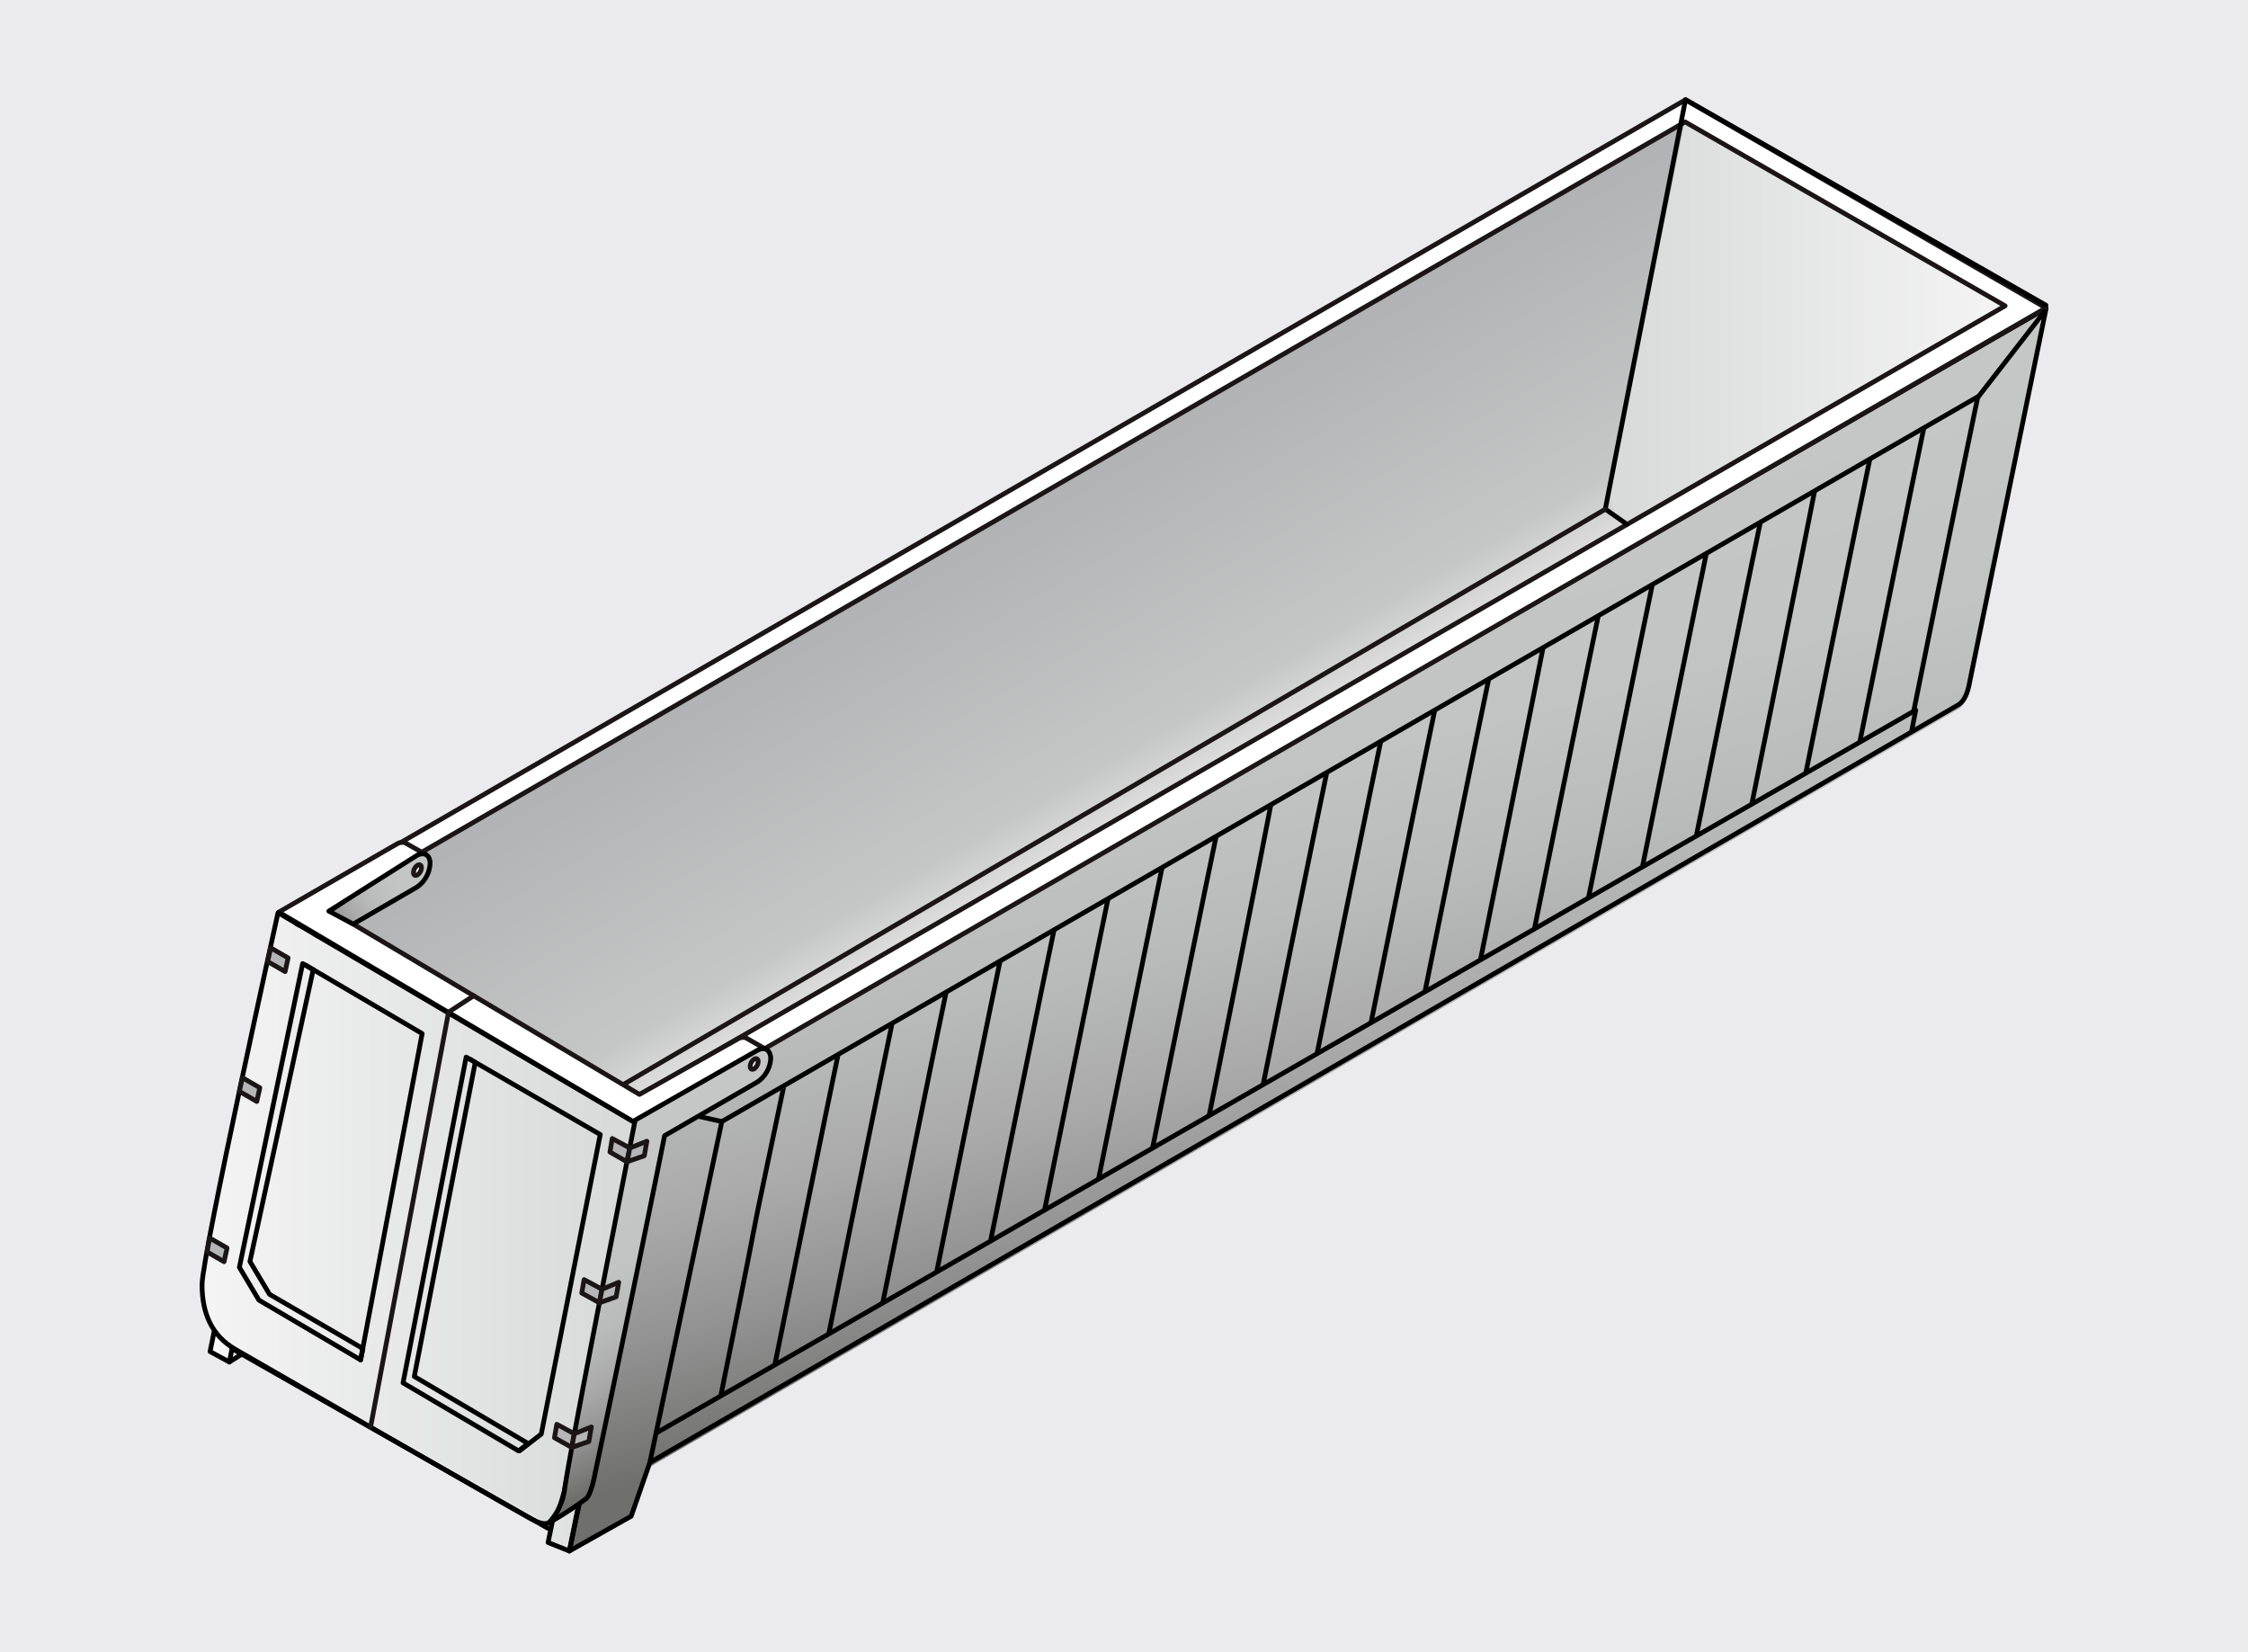
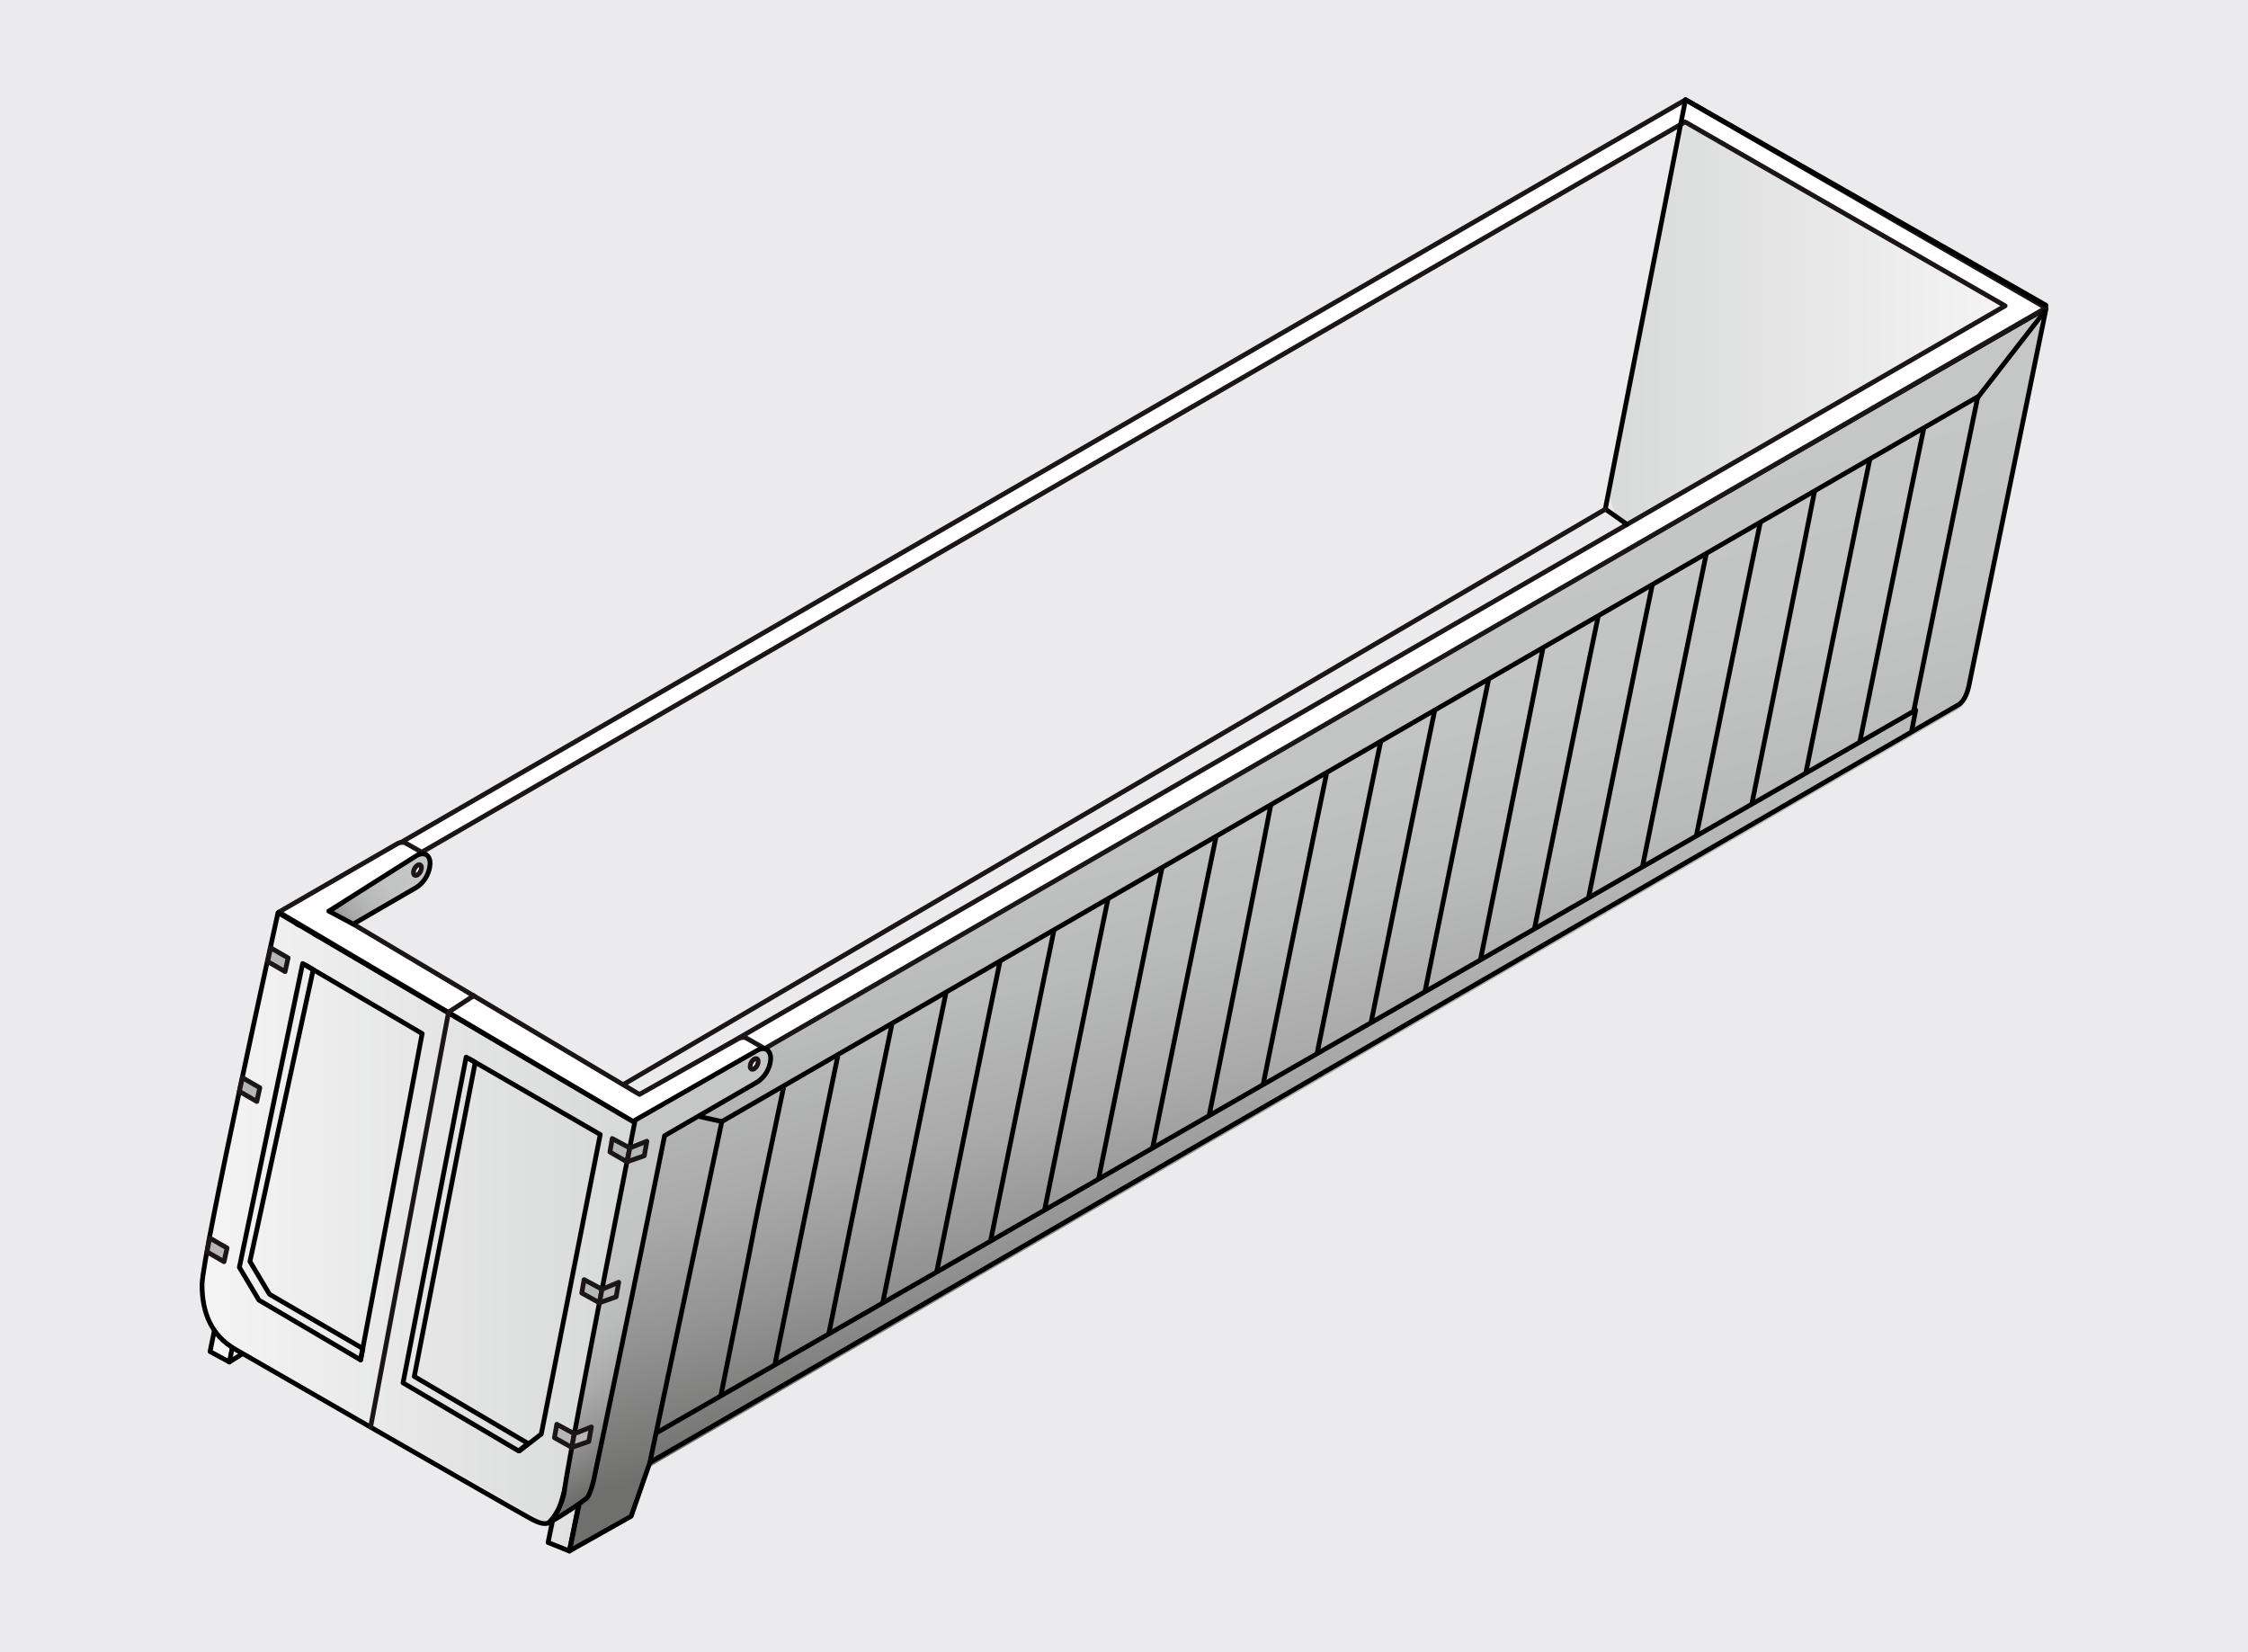
<svg xmlns="http://www.w3.org/2000/svg" xmlns:xlink="http://www.w3.org/1999/xlink" id="Слой_1" data-name="Слой 1" viewBox="0 0 566 416">
  <rect x="0" y="0" width="566" height="416" fill="#333333" stroke="none" />
  <defs>
    <style>.cls-1,.cls-15,.cls-17{fill:none;}.cls-2{clip-path:url(#clip-path);}.cls-3{fill:url(#Безымянный_градиент_88);}.cls-4{clip-path:url(#clip-path-2);}.cls-5{fill:url(#Безымянный_градиент_88-2);}.cls-6{fill:#ebeaed;}.cls-7{clip-path:url(#clip-path-3);}.cls-8{fill:url(#Безымянный_градиент_88-3);}.cls-9{clip-path:url(#clip-path-4);}.cls-10{fill:url(#Безымянный_градиент_212);}.cls-11{clip-path:url(#clip-path-5);}.cls-12{fill:url(#Безымянный_градиент_4);}.cls-13{clip-path:url(#clip-path-6);}.cls-14{fill:url(#Безымянный_градиент_210);}.cls-15{stroke:#000;}.cls-15,.cls-17,.cls-25{stroke-linecap:round;stroke-linejoin:round;stroke-width:1.2px;}.cls-16{fill:#fff;}.cls-17,.cls-25{stroke:#1b1516;}.cls-18{clip-path:url(#clip-path-7);}.cls-19{clip-path:url(#clip-path-8);}.cls-20{fill:url(#Безымянный_градиент_4-2);}.cls-21{clip-path:url(#clip-path-9);}.cls-22{fill:url(#Безымянный_градиент_210-2);}.cls-23{clip-path:url(#clip-path-10);}.cls-24{fill:url(#Безымянный_градиент_4-3);}.cls-25{fill:#b5b6b7;}.cls-26{clip-path:url(#clip-path-11);}.cls-27{fill:url(#Безымянный_градиент_88-4);}.cls-28{clip-path:url(#clip-path-12);}.cls-29{fill:url(#Безымянный_градиент_88-5);}.cls-30{clip-path:url(#clip-path-13);}.cls-31{fill:url(#Безымянный_градиент_88-6);}</style>
    <clipPath id="clip-path">
      <polygon class="cls-1" points="-104.39 -168.18 -104.44 -130.22 -104.46 -114.76 -49.21 -83.46 122.73 -215.27 108.25 -289.48 -104.39 -168.18" />
    </clipPath>
    <linearGradient id="Безымянный_градиент_88" x1="-1326.75" y1="-54.57" x2="-1324.17" y2="-54.57" gradientTransform="matrix(0, 38.16, 38.16, 0, 2086.55, 50407.68)" gradientUnits="userSpaceOnUse">
      <stop offset="0" stop-color="#b1b2b3" />
      <stop offset="0.42" stop-color="#c5c6c6" />
      <stop offset="0.5" stop-color="#dcdcdc" />
      <stop offset="0.57" stop-color="#f6f6f6" />
      <stop offset="1" stop-color="#fff" />
    </linearGradient>
    <clipPath id="clip-path-2">
      <polygon class="cls-1" points="364.84 -166.77 364.79 -128.81 364.77 -113.34 420.02 -82.05 591.96 -213.86 577.48 -288.07 364.84 -166.77" />
    </clipPath>
    <linearGradient id="Безымянный_градиент_88-2" x1="-1320.57" y1="-43.94" x2="-1317.99" y2="-43.94" gradientTransform="matrix(0, 38.16, 38.16, 0, 2150.12, 50173.26)" xlink:href="#Безымянный_градиент_88" />
    <clipPath id="clip-path-3">
-       <polygon class="cls-1" points="78.2 227.82 66.33 286.57 59.22 328.1 142.28 376.75 492.33 177.87 424.71 27.87 78.2 227.82" />
-     </clipPath>
+       </clipPath>
    <linearGradient id="Безымянный_градиент_88-3" x1="-1315.4" y1="-53.95" x2="-1311.18" y2="-53.95" gradientTransform="matrix(0, 38.16, 38.16, 0, 2312.7, 50334.39)" xlink:href="#Безымянный_градиент_88" />
    <clipPath id="clip-path-4">
      <path class="cls-1" d="M405.63,122c-1.11,4.13,1.45,9.46,4.74,11.36L489,178.07c3.29,1.9,5.81.22,6.77-4.51l19.39-95.87c-4.28-2.5-84.83-49-90-52Z" />
    </clipPath>
    <linearGradient id="Безымянный_градиент_212" x1="-1290.55" y1="-92.5" x2="-1286.33" y2="-92.5" gradientTransform="matrix(25.14, 0, 0, -25.14, 32850.16, -2222.44)" gradientUnits="userSpaceOnUse">
      <stop offset="0" stop-color="#d9dada" />
      <stop offset="0.03" stop-color="#d9dada" />
      <stop offset="1" stop-color="#f6f6f6" />
    </linearGradient>
    <clipPath id="clip-path-5">
      <path class="cls-1" d="M166.76,279.28c-1.11,4.13-20.37,96.36-20.37,96.36-.56,2.79-3,14.49-3,14.49l15.5-8.42,4.44-12.26L492.73,178.74c1.38-.64,2.42-2.3,3-5l19.41-96c-3.83,2.25-348.34,201.46-348.34,201.46" />
    </clipPath>
    <linearGradient id="Безымянный_градиент_4" x1="-1323.38" y1="-48.3" x2="-1319.06" y2="-48.3" gradientTransform="matrix(0, 42.41, 42.41, 0, 2371.38, 56270.44)" gradientUnits="userSpaceOnUse">
      <stop offset="0" stop-color="#c5c6c6" />
      <stop offset="0.27" stop-color="#c2c3c3" />
      <stop offset="0.47" stop-color="#b9baba" />
      <stop offset="0.65" stop-color="#a9aaa9" />
      <stop offset="0.81" stop-color="#939393" />
      <stop offset="0.96" stop-color="#777776" />
      <stop offset="1" stop-color="#6f6f6e" />
    </linearGradient>
    <clipPath id="clip-path-6">
      <path class="cls-1" d="M56.65,323.43l-3.9,16.76,5,2.7.68-3.36,80,45.54-.43,3.26,5.36,2.55,23.31-112-5.59-3.24-19,92.62-1.34,6.51-80-45.45,1.72-7.86,18.54-92-4.83-2.79Z" />
    </clipPath>
    <linearGradient id="Безымянный_градиент_210" x1="-1301.82" y1="-98.6" x2="-1296.86" y2="-98.6" gradientTransform="matrix(25.25, 0, 0, -25.25, 32923.69, -2183.24)" gradientUnits="userSpaceOnUse">
      <stop offset="0" stop-color="#f6f6f6" />
      <stop offset="0.97" stop-color="#d9dada" />
      <stop offset="1" stop-color="#d9dada" />
    </linearGradient>
    <clipPath id="clip-path-7">
      <polygon class="cls-1" points="184.53 281.45 169.65 358.41 496.31 170.73 512.28 91.79 184.53 281.45" />
    </clipPath>
    <clipPath id="clip-path-8">
      <path class="cls-1" d="M104.93,215.35,83.68,229.62l5.25,2.95,16-9.29a7.61,7.61,0,0,0,3.36-5.89c0-1.56-.78-2.45-1.91-2.45a3.09,3.09,0,0,0-1.45.41" />
    </clipPath>
    <linearGradient id="Безымянный_градиент_4-2" x1="-1395.08" y1="79.77" x2="-1390.86" y2="79.77" gradientTransform="matrix(-7.21, 0, 0, 7.21, -9952.22, -351.68)" xlink:href="#Безымянный_градиент_4" />
    <clipPath id="clip-path-9">
      <path class="cls-1" d="M69.42,231.67c0,4.76-18.55,84.82-18.55,91.76,0,7.16,3.16,13.25,9.1,16.69,3.73,2.15,64.63,37,72.91,41.79,6.07,3.51,9.24-.59,9.24-6.67s19.94-91.32,19.94-91.32L70,229.77Z" />
    </clipPath>
    <linearGradient id="Безымянный_градиент_210-2" x1="-1300.66" y1="-110.7" x2="-1295.23" y2="-110.7" gradientTransform="matrix(20.64, 0, 0, -20.64, 26890.2, -1976.69)" xlink:href="#Безымянный_градиент_210" />
    <clipPath id="clip-path-10">
      <path class="cls-1" d="M190.69,264.43,159.93,282s-17.81,87.2-17.81,93.27c0,3-.62,5.25-2,6.39,4.11-2.43,6.12-3.24,7.42-4.38s1.94-6.38,1.94-6.38,12.11-56.51,17.8-85l23.37-13.53a7.66,7.66,0,0,0,3.36-5.9c0-1.56-.78-2.45-1.91-2.45a3,3,0,0,0-1.45.42" />
    </clipPath>
    <linearGradient id="Безымянный_градиент_4-3" x1="-1286.04" y1="-50.82" x2="-1282.96" y2="-50.82" gradientTransform="matrix(10.12, 17.53, 17.53, -10.12, 14062.69, 22328.39)" xlink:href="#Безымянный_градиент_4" />
    <clipPath id="clip-path-11">
      <polygon class="cls-1" points="694.16 227.82 682.29 286.57 675.17 328.1 758.24 376.75 1108.29 177.87 1040.67 27.87 694.16 227.82" />
    </clipPath>
    <linearGradient id="Безымянный_градиент_88-4" x1="-1307.33" y1="-39.97" x2="-1303.11" y2="-39.97" gradientTransform="matrix(0, 38.16, 38.16, 0, 2395.23, 50026.41)" xlink:href="#Безымянный_градиент_88" />
    <clipPath id="clip-path-12">
      <polygon class="cls-1" points="-96.56 616.46 -103.8 652.31 -108.14 677.64 -57.46 707.33 156.12 585.98 114.86 494.46 -96.56 616.46" />
    </clipPath>
    <linearGradient id="Безымянный_градиент_88-5" x1="-1308.87" y1="-64.69" x2="-1306.3" y2="-64.69" gradientTransform="matrix(0, 38.16, 38.16, 0, 2479.41, 50509.4)" xlink:href="#Безымянный_градиент_88" />
    <clipPath id="clip-path-13">
      <polygon class="cls-1" points="373.09 616.46 365.85 652.31 361.51 677.64 412.19 707.33 625.77 585.98 584.51 494.46 373.09 616.46" />
    </clipPath>
    <linearGradient id="Безымянный_градиент_88-6" x1="-1302.72" y1="-54.04" x2="-1300.14" y2="-54.04" gradientTransform="matrix(0, 38.16, 38.16, 0, 2542.33, 50274.58)" xlink:href="#Безымянный_градиент_88" />
  </defs>
  <g class="cls-2">
    <rect class="cls-3" x="-152.07" y="-334.6" width="312.11" height="303.09" transform="translate(92.06 -22.53) rotate(-30)" />
  </g>
  <g class="cls-4">
    <rect class="cls-5" x="317.16" y="-333.19" width="312.11" height="303.09" transform="translate(154.22 212.27) rotate(-30)" />
  </g>
  <rect class="cls-6" width="566" height="416" />
  <g class="cls-7">
    <rect class="cls-8" x="-1.93" y="-46.06" width="511.52" height="496.75" transform="translate(-67.15 154.02) rotate(-30)" />
  </g>
  <g class="cls-9">
    <rect class="cls-10" x="404.52" y="25.69" width="110.61" height="154.27" />
  </g>
  <g class="cls-11">
    <rect class="cls-12" x="100.77" y="37.84" width="444.77" height="394.15" transform="translate(-47.75 86.45) rotate(-14.2)" />
  </g>
  <g class="cls-13">
    <rect class="cls-14" x="45.99" y="218.31" width="130.53" height="177.15" />
  </g>
  <path class="cls-15" d="M163.62,368.19,492.73,177.64c1.38-.65,2.42-2.3,3-5l19.44-95c-3.83,2.25-348.37,200.49-348.37,200.49-1.11,4.13-20.89,99.7-20.89,99.7" />
-   <line class="cls-15" x1="58.43" y1="339.53" x2="137.99" y2="384.77" />
  <path class="cls-15" d="M52.89,340.26,76.1,226.45c.62.36,2,1.43,4.53,2.87L57.75,342.89Z" />
  <line class="cls-15" x1="140.44" y1="374.81" x2="60.48" y2="329.36" />
  <path class="cls-15" d="M138,388.33l5.36,2.15L166.76,279l-5.69-3.29Z" />
  <polygon class="cls-16" points="424.38 25.12 75.88 226.58 80.63 229.32 424.27 30.69 504.85 77 161.05 275.75 166.64 278.97 515.1 77.52 424.38 25.12" />
  <polygon class="cls-17" points="424.38 25.12 76.1 226.45 80.63 229.32 424.27 30.69 504.85 77 161.05 275.75 166.64 278.97 515.1 77.52 424.38 25.12" />
  <line class="cls-15" x1="181.74" y1="282.36" x2="498.22" y2="99.73" />
  <g class="cls-18">
    <path class="cls-15" d="M199.31,264.14c-15.12,71.83-2.93,13.59-18.2,89.12-.57,2.78-1.7,4.48-3.2,5.05l0,.24m35-102.21c-4.66,22.12-18.2,89.12-18.2,89.12-.58,2.78-1.71,4.47-3.21,5l0,.24m35-102.2c-4.66,22.12-18.2,89.11-18.2,89.11-.57,2.79-1.7,4.48-3.2,5l0,.25m35-102.21c-4.66,22.13-18.2,89.12-18.2,89.12-.58,2.78-1.71,4.48-3.21,5l0,.24m35-102.2c-4.66,22.13-18.2,89.12-18.2,89.12-.58,2.78-1.7,4.47-3.21,5l0,.24m35-102.21c-4.66,22.13-18.21,89.12-18.21,89.12-.57,2.78-1.7,4.48-3.2,5.05l0,.24m35-102.21c-4.66,22.13-18.2,89.12-18.2,89.12-.58,2.78-1.71,4.47-3.2,5l0,.24m35-102.2c-4.65,22.12-18.2,89.11-18.2,89.11-.57,2.79-1.7,4.48-3.2,5.05l0,.24m35-102.2c-4.66,22.12-18.2,89.11-18.2,89.11-.58,2.79-1.7,4.48-3.21,5l0,.24m35-102.2C317.55,216,304,283,304,283c-.57,2.78-1.7,4.48-3.2,5l0,.24m35-102.2c-4.66,22.12-18.2,89.11-18.2,89.11-.58,2.78-1.71,4.48-3.21,5l0,.24m35-102.21c-4.65,22.13-18.2,89.12-18.2,89.12-.57,2.78-1.7,4.48-3.2,5l0,.24m35-102.2c-4.66,22.12-18.2,89.12-18.2,89.12-.58,2.78-1.71,4.47-3.21,5l0,.24m35-102.2c-4.66,22.12-18.2,89.11-18.2,89.11-.57,2.79-1.7,4.48-3.2,5l0,.25m35-102.21C385.82,177,372.27,244,372.27,244c-.57,2.78-1.7,4.48-3.2,5l0,.24m35-102.2c-4.66,22.12-18.2,89.11-18.2,89.11-.57,2.79-1.7,4.48-3.2,5.05l0,.24m35-102.21c-4.65,22.13-18.19,89.12-18.19,89.12-.58,2.78-1.71,4.48-3.21,5l0,.24m35-102.2c-4.66,22.13-18.2,89.12-18.2,89.12-.57,2.78-1.7,4.47-3.21,5l0,.24m35-102.2c-4.66,22.12-18.21,89.11-18.21,89.11-.57,2.79-1.7,4.48-3.2,5.05l0,.24m35-102.21C454.09,138,440.55,205,440.55,205c-.58,2.78-1.71,4.48-3.2,5l0,.24m35-102.2c-4.65,22.12-18.2,89.11-18.2,89.11-.57,2.79-1.7,4.48-3.2,5l0,.24m35-102.21c-4.66,22.13-18.2,89.12-18.2,89.12-.57,2.78-1.71,4.48-3.21,5l0,.24m35-102.2c-4.66,22.13-18.2,89.12-18.2,89.12-.57,2.78-1.7,4.47-3.2,5l0,.24" />
  </g>
  <path class="cls-15" d="M409.63,132l-5.45-3.84,20.2-103.08c5.19,3,86.47,49.27,90.75,51.77" />
  <line class="cls-15" x1="498.22" y1="99.73" x2="514.74" y2="78.47" />
  <polyline class="cls-15" points="166.64 278.97 181.74 282.36 163.62 368.19 158.92 381.71 143.35 390.48 145.87 377.88" />
  <polyline class="cls-15" points="481.35 183.88 482.34 178.76 165.19 360.78" />
  <line class="cls-15" x1="60.88" y1="340.92" x2="57.75" y2="342.89" />
  <line class="cls-17" x1="60.79" y1="329.36" x2="404.18" y2="128.2" />
  <path class="cls-16" d="M187.74,261.25a2.63,2.63,0,0,0-2,.33L161,275.52,86.16,231.68l-1.76-1.34,15.59-10a7.25,7.25,0,0,0,2.39-2.6l4.9-2.63-5.3-3a2.67,2.67,0,0,0-2,.33L70.42,229.65l89.43,52.91-.73,3.6,26.63-16a7.2,7.2,0,0,0,2.39-2.61l4.89-3.29Z" />
  <path class="cls-17" d="M187.74,261.25a2.63,2.63,0,0,0-2,.33L161,275.52,86.76,231.35l-2.82-1.58,16-9.4a7.25,7.25,0,0,0,2.39-2.6l4.9-2.63-5.3-3a2.67,2.67,0,0,0-2,.33L70.21,229.62l91.85,54.3-2.94,2.24,26.63-16a7.2,7.2,0,0,0,2.39-2.61l4.89-3.29Z" />
  <g class="cls-19">
    <rect class="cls-20" x="79.11" y="209.1" width="31.84" height="29.31" transform="translate(-107.48 89.27) rotate(-33.4)" />
  </g>
  <path class="cls-15" d="M108.29,217.38c0-2.15-1.5-3-3.36-2l-22.14,14,6.14,3.26,16-9.28A7.68,7.68,0,0,0,108.29,217.38Z" />
  <path class="cls-16" d="M106.11,218.44a2.31,2.31,0,0,1-1,1.81c-.57.33-1,.06-1-.6a2.36,2.36,0,0,1,1-1.81c.58-.33,1-.06,1,.6" />
  <path class="cls-17" d="M106.11,218.44a2.31,2.31,0,0,1-1,1.81c-.57.33-1,.06-1-.6a2.36,2.36,0,0,1,1-1.81C105.64,217.51,106.11,217.78,106.11,218.44Z" />
  <g class="cls-21">
    <polygon class="cls-22" points="70.45 230.81 162.44 283.97 141.17 385.13 46.41 332.58 70.45 230.81" />
  </g>
  <path class="cls-15" d="M142.12,375.24c-2.34,9.11-4,9.59-8.83,6.9-8.37-4.62-70.34-40.3-74.07-42.46-5.94-3.43-8.35-9.1-8.35-16.25S70,229.77,70,229.77l92,54.15S143.68,368.49,142.12,375.24Z" />
  <g class="cls-23">
    <polygon class="cls-24" points="204.32 253.84 150.59 374.3 136.48 393.77 158.16 280.06 204.32 253.84" />
  </g>
  <path class="cls-15" d="M190.69,264.43,159.92,282s-17.23,87.22-17.8,93.27a15.35,15.35,0,0,1-4,8.16,92.64,92.64,0,0,0,9.47-6.15c1.32-1.16,2.2-6.15,2.2-6.15s8.23-38.83,17.54-85.21l23.37-13.53a7.65,7.65,0,0,0,3.35-5.9C194,264.3,192.55,263.42,190.69,264.43Z" />
  <path class="cls-16" d="M190.89,267.25a2.29,2.29,0,0,1-1,1.81c-.58.33-1,.06-1-.6a2.33,2.33,0,0,1,1-1.81c.58-.32,1-.06,1,.6" />
  <path class="cls-17" d="M190.89,267.25a2.29,2.29,0,0,1-1,1.81c-.58.33-1,.06-1-.6a2.33,2.33,0,0,1,1-1.81C190.43,266.33,190.89,266.59,190.89,267.25Z" />
  <polygon class="cls-25" points="71.78 244.6 67.39 242.07 68.15 238.62 72.54 241.16 71.78 244.6" />
  <polygon class="cls-25" points="64.66 277.3 60.27 274.76 61.03 271.31 65.42 273.85 64.66 277.3" />
  <path class="cls-15" d="M130.79,365.27l5.49-4.24,14.85-75.41-32.77-18.93" />
  <polygon class="cls-15" points="67.85 325.83 62.93 317.57 78.86 244.13 76.2 242.58 60.27 319.05 65.19 327.31 90.79 342.36 91.37 339.51 67.85 325.83" />
  <polygon class="cls-15" points="104.31 346.53 119.66 267.44 117.37 266.13 101.48 348.14 130.56 365.27 132.97 363.41 104.31 346.53" />
  <polyline class="cls-17" points="93.31 359.24 112.94 254.81 119.27 250.68" />
  <polyline class="cls-15" points="76.96 242.99 106.29 260.21 90.79 342.36" />
  <polygon class="cls-25" points="56.41 317.64 52.13 315.17 52.77 311.66 57.17 314.19 56.41 317.64" />
  <polygon class="cls-25" points="157.81 292.47 153.57 290.02 154.15 286.63 158.57 289.02 157.81 292.47" />
  <polygon class="cls-25" points="157.92 292.47 162.22 290.97 162.87 287.31 158.57 289.02 157.92 292.47" />
  <polygon class="cls-25" points="150.92 327.98 146.48 325.53 147.06 322.15 151.58 324.58 150.92 327.98" />
  <polygon class="cls-25" points="150.92 327.98 155.13 326.48 155.78 322.82 151.58 324.58 150.92 327.98" />
  <polygon class="cls-25" points="143.96 364.4 139.6 361.95 140.19 358.57 144.6 360.95 143.96 364.4" />
  <polygon class="cls-25" points="143.96 364.4 148.25 362.9 148.9 359.24 144.6 360.95 143.96 364.4" />
  <g class="cls-26">
    <rect class="cls-27" x="614.03" y="-46.06" width="511.52" height="496.75" transform="translate(15.37 462) rotate(-30)" />
  </g>
  <g class="cls-28">
    <rect class="cls-29" x="-145.45" y="449.35" width="312.11" height="303.09" transform="translate(-299.03 85.81) rotate(-30)" />
  </g>
  <g class="cls-30">
    <rect class="cls-31" x="324.2" y="449.35" width="312.11" height="303.09" transform="translate(-236.11 320.63) rotate(-30)" />
  </g>
</svg>